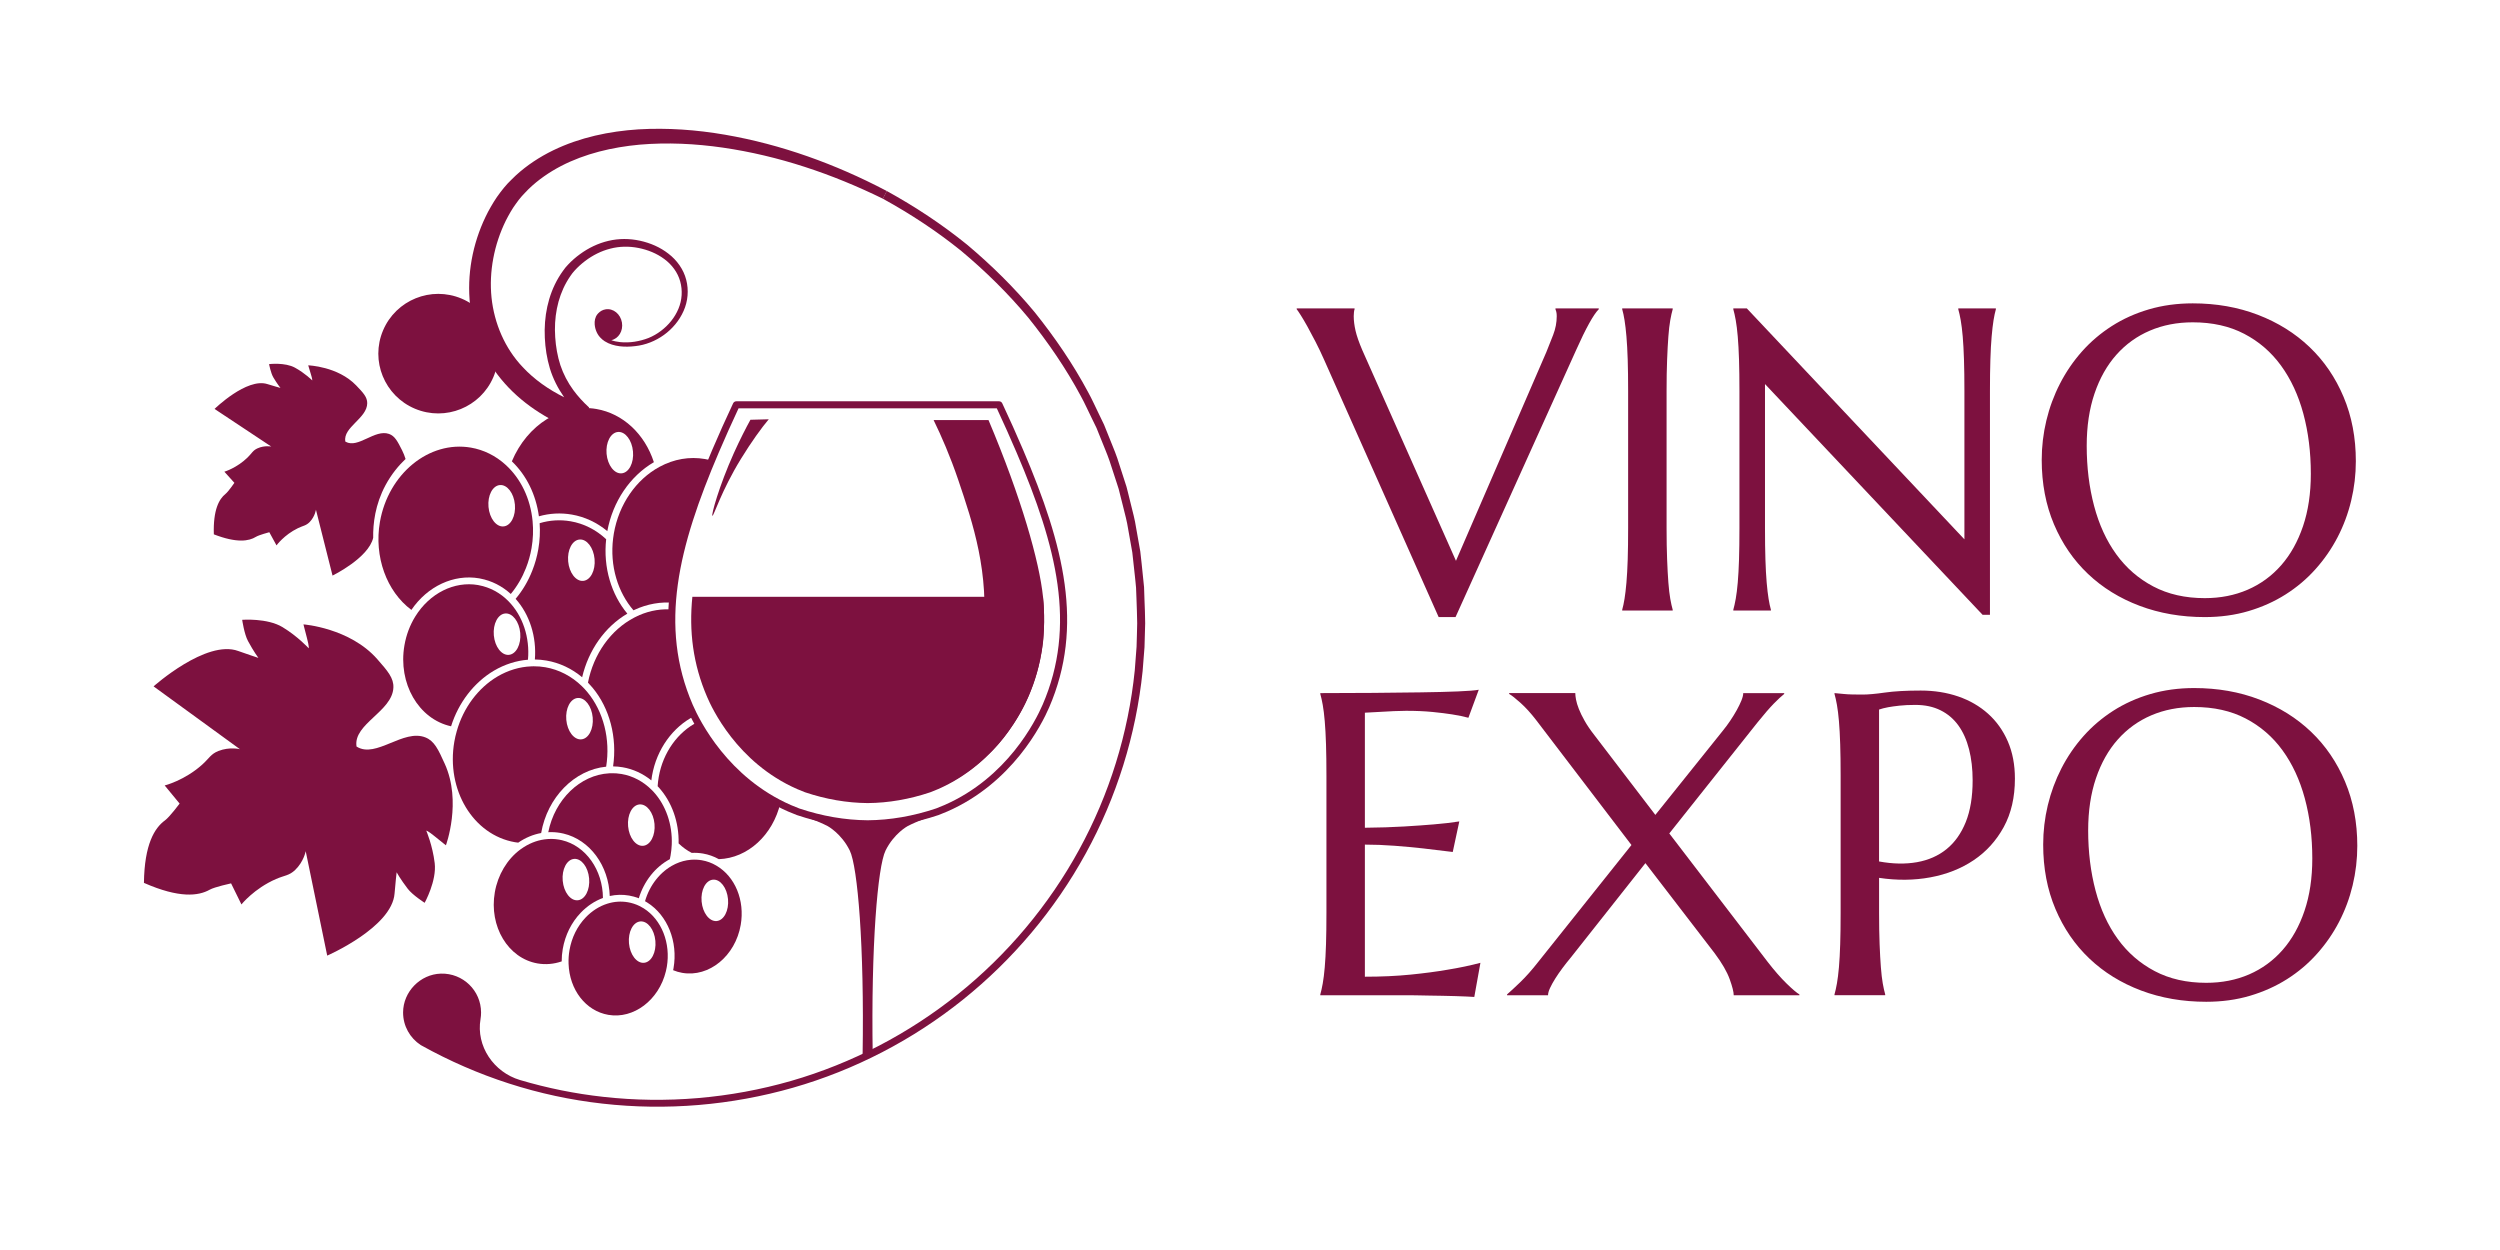
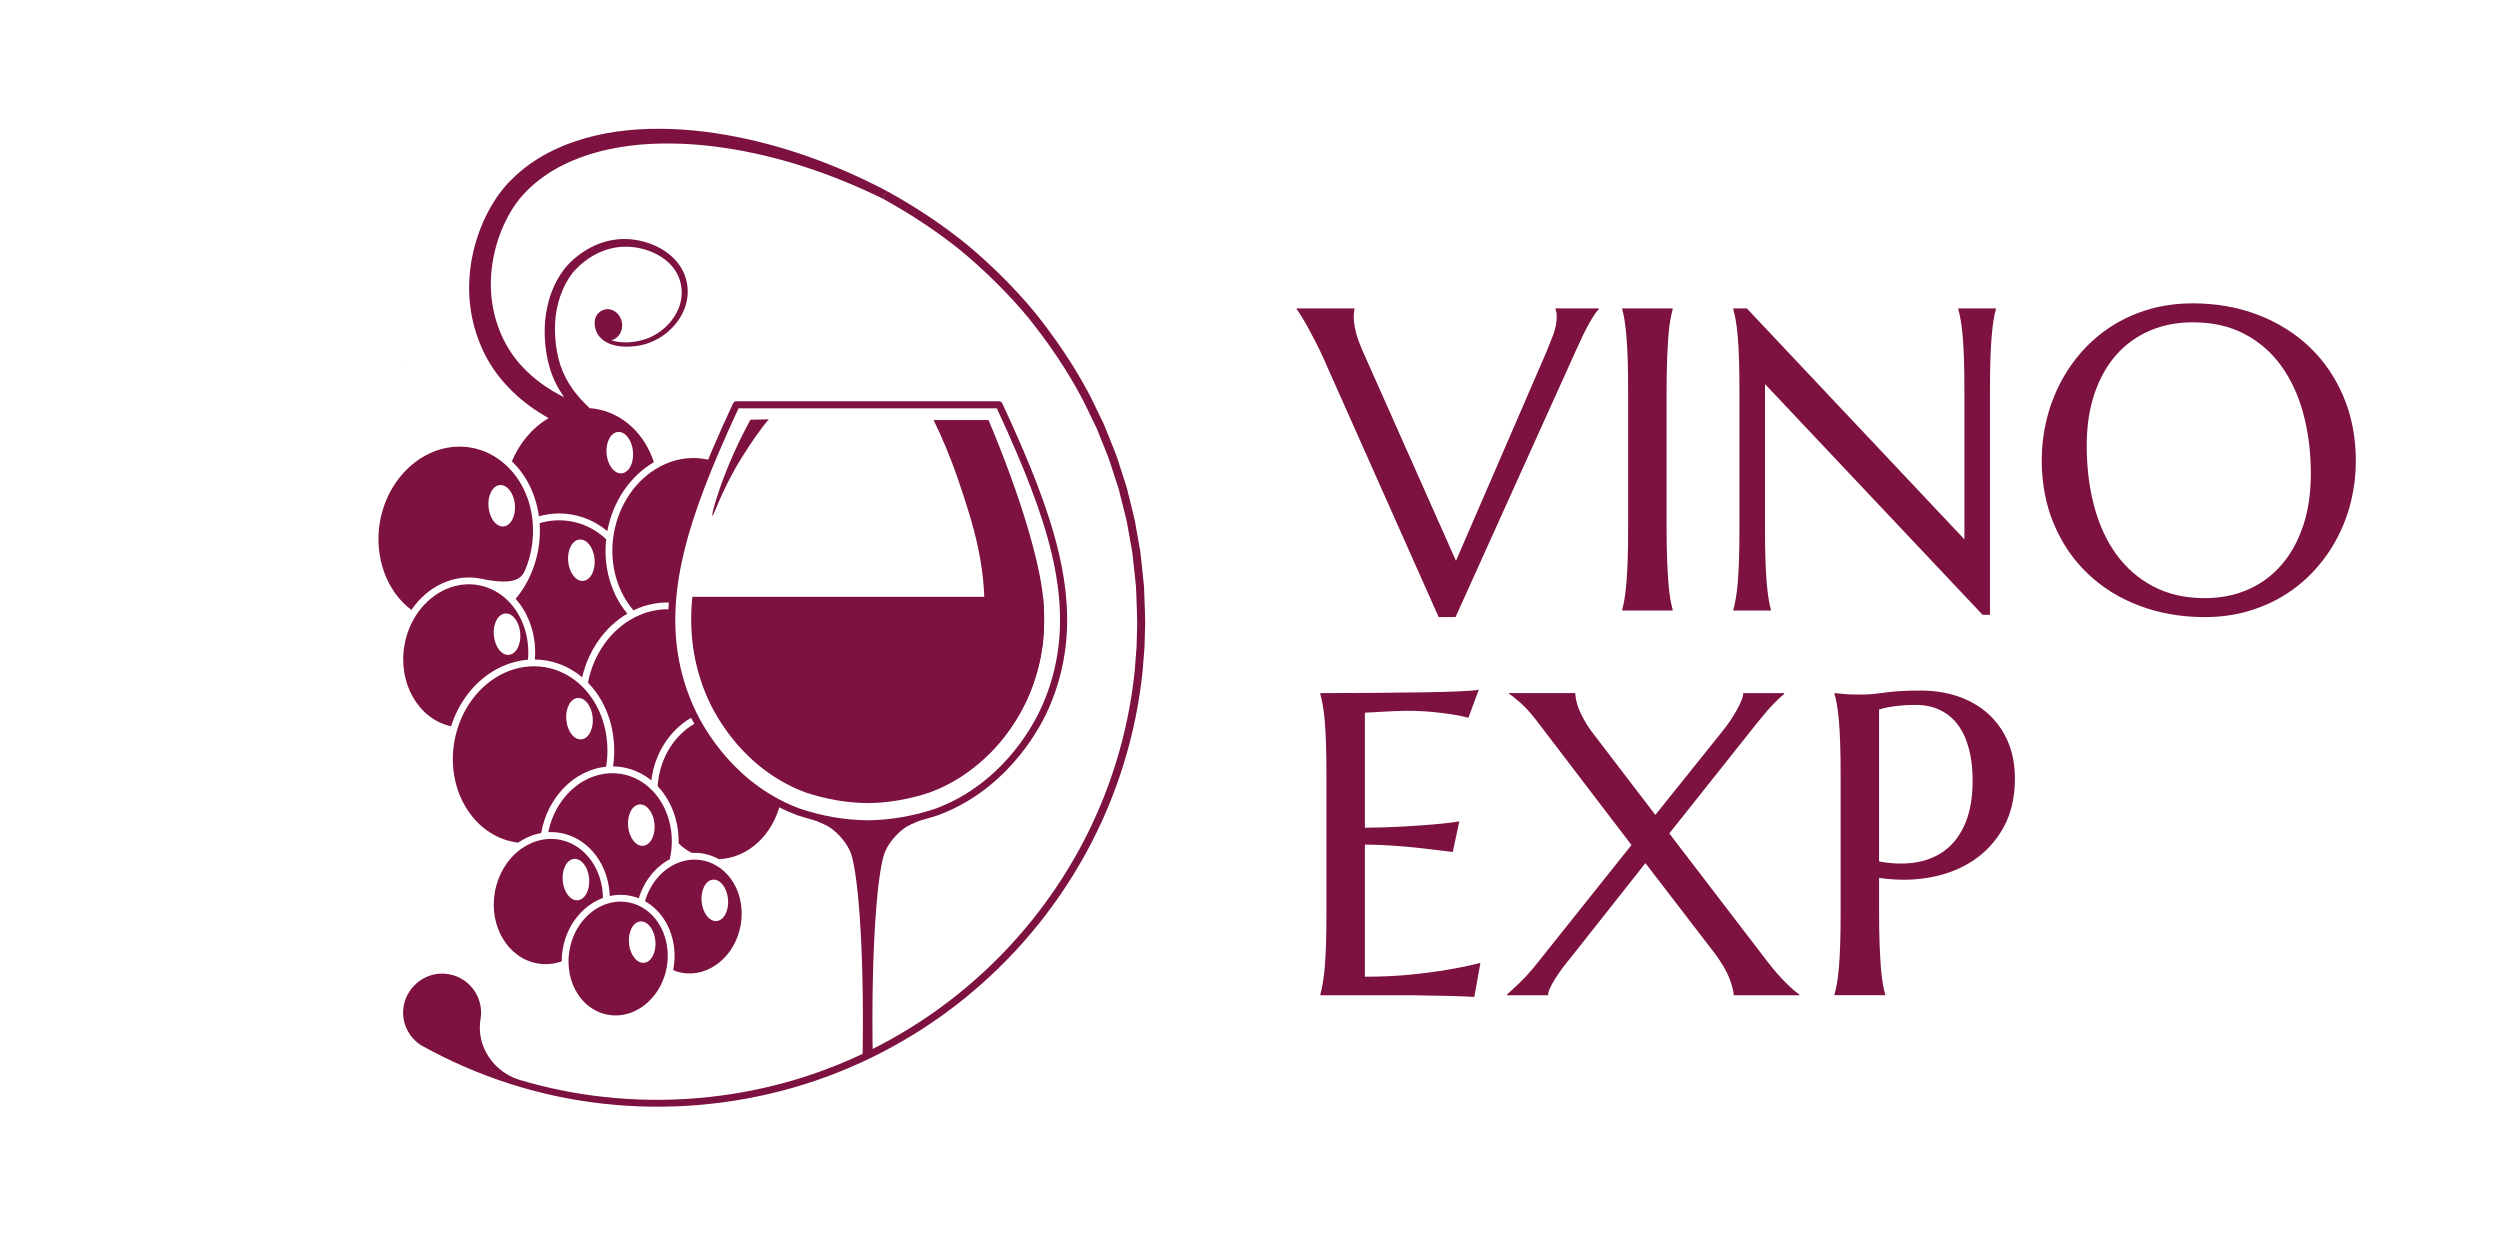
<svg xmlns="http://www.w3.org/2000/svg" width="330" height="165" viewBox="0 0 330 165" fill="none">
  <path d="M178.803 40.71V40.82C178.766 40.913 178.738 41.052 178.72 41.238C178.702 41.424 178.692 41.59 178.692 41.738C178.692 42.314 178.772 42.949 178.928 43.643C179.087 44.339 179.388 45.205 179.834 46.244L192.188 74.029L204.122 46.465C204.402 45.779 204.698 45.027 205.015 44.212C205.33 43.398 205.489 42.571 205.489 41.736C205.489 41.515 205.471 41.325 205.433 41.166C205.395 41.008 205.358 40.894 205.322 40.818V40.708H211.039V40.818C210.686 41.17 210.257 41.801 209.756 42.709C209.254 43.617 208.705 44.74 208.11 46.074L192.132 81.452H189.901L174.76 47.436C174.407 46.639 174.04 45.87 173.658 45.128C173.277 44.386 172.918 43.714 172.585 43.111C172.25 42.51 171.953 42.003 171.693 41.596C171.433 41.188 171.257 40.929 171.163 40.816V40.706H178.803V40.71Z" fill="#7D113F" />
  <path d="M214.132 80.483C214.243 80.093 214.346 79.61 214.439 79.037C214.533 78.461 214.616 77.747 214.691 76.895C214.764 76.042 214.82 75.028 214.858 73.849C214.895 72.672 214.913 71.296 214.913 69.719V51.612C214.913 50.035 214.895 48.659 214.858 47.482C214.82 46.305 214.764 45.285 214.691 44.422C214.616 43.56 214.533 42.842 214.439 42.266C214.346 41.693 214.245 41.21 214.132 40.821V40.71H220.796V40.821C220.685 41.21 220.578 41.693 220.475 42.266C220.372 42.842 220.289 43.56 220.225 44.422C220.16 45.285 220.104 46.305 220.059 47.482C220.011 48.659 219.989 50.035 219.989 51.612V69.719C219.989 71.296 220.013 72.672 220.059 73.849C220.104 75.028 220.16 76.042 220.225 76.895C220.291 77.747 220.374 78.461 220.475 79.037C220.576 79.612 220.685 80.093 220.796 80.483V80.593H214.132V80.483Z" fill="#7D113F" />
  <path d="M230.582 40.71L259.302 71.193V51.612C259.302 50.035 259.284 48.659 259.246 47.482C259.208 46.305 259.153 45.285 259.08 44.422C259.004 43.56 258.917 42.842 258.814 42.266C258.711 41.693 258.604 41.21 258.493 40.821V40.71H263.456V40.821C263.345 41.21 263.242 41.693 263.148 42.266C263.055 42.842 262.972 43.56 262.897 44.422C262.821 45.285 262.766 46.305 262.73 47.482C262.692 48.659 262.674 50.035 262.674 51.612V81.151H261.699L232.979 50.696V69.721C232.979 71.297 232.997 72.674 233.035 73.851C233.072 75.03 233.128 76.044 233.201 76.897C233.275 77.749 233.36 78.463 233.453 79.039C233.546 79.614 233.647 80.095 233.76 80.485V80.595H228.797V80.485C228.908 80.095 229.015 79.612 229.118 79.039C229.22 78.463 229.309 77.749 229.384 76.897C229.458 76.044 229.513 75.03 229.551 73.851C229.588 72.674 229.606 71.297 229.606 69.721V51.614C229.606 50.037 229.588 48.661 229.551 47.484C229.513 46.307 229.458 45.287 229.384 44.424C229.309 43.562 229.222 42.844 229.118 42.268C229.015 41.695 228.908 41.212 228.797 40.823V40.712H230.582V40.71Z" fill="#7D113F" />
  <path d="M289.445 40.043C292.55 40.043 295.417 40.548 298.047 41.558C300.678 42.569 302.95 43.987 304.864 45.813C306.779 47.638 308.274 49.832 309.353 52.391C310.432 54.95 310.971 57.777 310.971 60.874C310.971 62.636 310.767 64.369 310.358 66.076C309.95 67.783 309.349 69.395 308.56 70.916C307.769 72.437 306.799 73.841 305.645 75.129C304.493 76.418 303.176 77.53 301.699 78.465C300.222 79.403 298.59 80.135 296.805 80.663C295.021 81.191 293.097 81.456 291.033 81.456C287.928 81.456 285.061 80.959 282.432 79.968C279.8 78.977 277.528 77.571 275.615 75.755C273.699 73.938 272.204 71.754 271.125 69.205C270.047 66.655 269.507 63.823 269.507 60.708C269.507 58.948 269.712 57.213 270.12 55.506C270.529 53.801 271.127 52.177 271.919 50.639C272.708 49.1 273.675 47.686 274.817 46.398C275.962 45.108 277.272 43.993 278.75 43.046C280.227 42.1 281.863 41.362 283.657 40.834C285.452 40.308 287.381 40.043 289.445 40.043ZM291.033 78.954C293.097 78.954 294.983 78.584 296.694 77.842C298.404 77.1 299.877 76.025 301.114 74.616C302.35 73.208 303.311 71.487 303.999 69.456C304.687 67.425 305.03 65.123 305.03 62.545C305.03 59.691 304.699 57.043 304.041 54.604C303.381 52.166 302.399 50.051 301.098 48.263C299.798 46.473 298.176 45.075 296.232 44.062C294.289 43.051 292.027 42.547 289.443 42.547C287.379 42.547 285.493 42.913 283.782 43.645C282.071 44.377 280.598 45.439 279.362 46.829C278.125 48.22 277.163 49.927 276.477 51.946C275.789 53.967 275.446 56.266 275.446 58.845C275.446 61.681 275.771 64.329 276.422 66.786C277.072 69.242 278.048 71.371 279.35 73.168C280.651 74.966 282.279 76.38 284.23 77.409C286.181 78.439 288.45 78.954 291.033 78.954Z" fill="#7D113F" />
  <path d="M181.212 91.462C183.509 91.444 185.612 91.42 187.528 91.392C189.443 91.365 191.079 91.323 192.435 91.268C193.792 91.213 194.712 91.139 195.196 91.046L193.829 94.745C193.217 94.577 192.501 94.43 191.682 94.3C190.976 94.189 190.116 94.082 189.102 93.98C188.089 93.879 186.923 93.827 185.603 93.827C185.156 93.827 184.621 93.841 183.998 93.869C183.376 93.897 182.775 93.93 182.2 93.966C181.532 94.003 180.852 94.039 180.164 94.076V109.262C182.077 109.245 183.806 109.189 185.351 109.096C186.893 109.003 188.204 108.91 189.283 108.817C190.548 108.707 191.662 108.576 192.628 108.428L191.763 112.461C190.48 112.295 189.17 112.136 187.831 111.988C186.679 111.859 185.424 111.743 184.068 111.64C182.712 111.539 181.409 111.488 180.164 111.488V128.926C182.357 128.926 184.373 128.833 186.213 128.648C188.053 128.462 189.661 128.25 191.038 128.009C192.636 127.75 194.095 127.443 195.416 127.091L194.607 131.597C194.385 131.579 194.05 131.559 193.603 131.541C193.157 131.523 192.66 131.504 192.112 131.486C191.563 131.468 190.988 131.454 190.383 131.444C189.778 131.434 189.207 131.424 188.668 131.417C188.129 131.407 187.651 131.397 187.232 131.389C186.814 131.379 186.513 131.375 186.326 131.375H174.28V131.264C174.391 130.875 174.499 130.392 174.602 129.818C174.705 129.245 174.792 128.529 174.867 127.676C174.941 126.824 174.996 125.809 175.034 124.63C175.072 123.454 175.089 122.077 175.089 120.501V102.393C175.089 100.817 175.072 99.44 175.034 98.264C174.996 97.087 174.941 96.066 174.867 95.204C174.794 94.341 174.705 93.624 174.602 93.048C174.499 92.474 174.391 91.992 174.28 91.602V91.491C176.606 91.489 178.916 91.48 181.212 91.462Z" fill="#7D113F" />
  <path d="M217.195 113.934L207.325 126.422C206.952 126.867 206.591 127.326 206.238 127.799C205.885 128.272 205.57 128.731 205.29 129.176C205.011 129.621 204.783 130.034 204.606 130.414C204.43 130.793 204.341 131.114 204.341 131.373H198.931V131.262C199.34 130.91 199.921 130.372 200.674 129.648C201.428 128.924 202.231 128.017 203.085 126.923L215.353 111.543L202.75 95.022C202.062 94.132 201.384 93.386 200.714 92.783C200.046 92.182 199.542 91.786 199.209 91.6V91.489H207.938C207.938 91.711 207.969 92 208.035 92.352C208.1 92.704 208.225 93.117 208.411 93.59C208.596 94.063 208.852 94.587 209.179 95.162C209.504 95.738 209.926 96.359 210.448 97.025L218.506 107.567L227.401 96.47C227.736 96.062 228.066 95.617 228.391 95.135C228.716 94.652 229.003 94.185 229.255 93.73C229.505 93.275 229.711 92.854 229.868 92.465C230.025 92.075 230.106 91.751 230.106 91.491H235.515V91.602C235.329 91.751 235.125 91.927 234.902 92.13C234.68 92.334 234.425 92.585 234.135 92.882C233.848 93.178 233.526 93.531 233.173 93.938C232.82 94.345 232.42 94.828 231.974 95.384L220.346 110.014L233.34 126.98C234.232 128.129 235.063 129.081 235.834 129.83C236.606 130.582 237.169 131.058 237.522 131.262V131.373H228.851C228.851 130.948 228.674 130.242 228.321 129.259C227.968 128.276 227.308 127.136 226.342 125.837L217.195 113.934Z" fill="#7D113F" />
  <path d="M242.152 91.489C242.523 91.527 242.913 91.562 243.324 91.6C243.677 91.638 244.071 91.661 244.509 91.669C244.946 91.679 245.398 91.683 245.862 91.683C246.587 91.683 247.567 91.596 248.804 91.418C250.04 91.242 251.616 91.153 253.531 91.153C255.316 91.153 256.966 91.412 258.481 91.932C259.996 92.453 261.31 93.212 262.427 94.213C263.543 95.214 264.411 96.434 265.034 97.87C265.657 99.308 265.968 100.943 265.968 102.779C265.968 105.245 265.474 107.377 264.491 109.175C263.505 110.973 262.185 112.429 260.531 113.542C258.877 114.654 256.972 115.41 254.814 115.809C252.657 116.209 250.399 116.23 248.039 115.878V120.495C248.039 122.071 248.063 123.448 248.108 124.624C248.154 125.803 248.209 126.818 248.275 127.67C248.34 128.523 248.424 129.237 248.525 129.812C248.626 130.388 248.735 130.869 248.846 131.258V131.369H242.154V131.258C242.265 130.869 242.372 130.386 242.475 129.812C242.578 129.237 242.665 128.523 242.741 127.67C242.814 126.818 242.87 125.803 242.907 124.624C242.945 123.448 242.963 122.071 242.963 120.495V102.387C242.963 100.811 242.945 99.434 242.907 98.258C242.87 97.081 242.814 96.06 242.741 95.198C242.667 94.335 242.578 93.618 242.475 93.042C242.372 92.468 242.265 91.986 242.154 91.596V91.489H242.152ZM248.035 113.713C249.857 114.047 251.525 114.078 253.04 113.809C254.555 113.54 255.855 112.967 256.944 112.085C258.031 111.205 258.877 110.012 259.482 108.511C260.085 107.01 260.388 105.174 260.388 103.004C260.388 101.503 260.23 100.135 259.914 98.902C259.599 97.67 259.129 96.622 258.506 95.76C257.884 94.897 257.099 94.229 256.151 93.758C255.203 93.285 254.097 93.048 252.832 93.048C252.032 93.048 251.334 93.079 250.74 93.145C250.145 93.21 249.643 93.279 249.235 93.354C248.751 93.447 248.352 93.548 248.035 93.661V113.713Z" fill="#7D113F" />
-   <path d="M289.637 90.823C292.741 90.823 295.61 91.327 298.239 92.338C300.868 93.349 303.141 94.767 305.056 96.592C306.97 98.418 308.467 100.611 309.545 103.171C310.622 105.73 311.163 108.556 311.163 111.654C311.163 113.416 310.959 115.148 310.551 116.855C310.142 118.562 309.541 120.174 308.752 121.695C307.961 123.216 306.991 124.62 305.837 125.908C304.685 127.198 303.371 128.309 301.891 129.245C300.414 130.182 298.782 130.914 296.998 131.442C295.213 131.97 293.29 132.235 291.226 132.235C288.121 132.235 285.253 131.739 282.624 130.748C279.993 129.757 277.72 128.351 275.807 126.535C273.891 124.717 272.396 122.534 271.318 119.984C270.239 117.435 269.7 114.603 269.7 111.487C269.7 109.727 269.904 107.993 270.312 106.286C270.721 104.581 271.322 102.957 272.111 101.418C272.9 99.879 273.868 98.465 275.01 97.178C276.154 95.888 277.465 94.772 278.942 93.825C280.419 92.88 282.055 92.142 283.849 91.614C285.644 91.086 287.573 90.823 289.637 90.823ZM291.226 129.731C293.29 129.731 295.176 129.361 296.887 128.62C298.596 127.878 300.069 126.802 301.307 125.394C302.542 123.986 303.506 122.265 304.192 120.234C304.88 118.202 305.223 115.9 305.223 113.323C305.223 110.469 304.892 107.821 304.233 105.382C303.573 102.943 302.591 100.829 301.291 99.041C299.99 97.251 298.368 95.853 296.425 94.84C294.482 93.829 292.219 93.325 289.635 93.325C287.571 93.325 285.686 93.691 283.974 94.422C282.263 95.154 280.792 96.216 279.555 97.607C278.317 98.997 277.356 100.704 276.669 102.724C275.981 104.745 275.638 107.043 275.638 109.622C275.638 112.459 275.964 115.107 276.614 117.563C277.264 120.02 278.24 122.148 279.543 123.946C280.843 125.744 282.469 127.158 284.422 128.187C286.374 129.217 288.642 129.731 291.226 129.731Z" fill="#7D113F" />
  <path d="M135.725 92.004C135.137 93.361 131.827 100.66 123.83 104.162C123.491 104.308 123.15 104.45 122.805 104.578C120.068 105.499 117.277 105.987 114.533 106.007C111.787 105.985 108.996 105.499 106.259 104.578C105.917 104.451 105.576 104.31 105.237 104.162C97.237 100.66 93.927 93.363 93.342 92.004C91.461 87.647 90.94 83.296 91.392 78.78H137.672C138.124 83.296 137.606 87.647 135.725 92.004Z" fill="#7D113F" />
  <path d="M75.48 67.924C77.195 68.22 78.799 68.972 80.165 70.11C80.883 66.212 83.16 62.845 86.312 61.008C85.098 57.267 82.218 54.591 78.727 53.988C74.156 53.198 69.607 56.03 67.566 60.895C69.494 62.741 70.747 65.291 71.135 68.152C72.563 67.749 74.022 67.673 75.48 67.924ZM81.567 57.02C82.529 56.935 83.419 58.087 83.555 59.595C83.69 61.103 83.02 62.395 82.056 62.481C81.094 62.566 80.204 61.415 80.068 59.907C79.934 58.398 80.604 57.106 81.567 57.02Z" fill="#7D113F" />
-   <path d="M63.255 76.341C63.298 76.348 63.346 76.358 63.391 76.37C64.889 76.653 66.273 77.353 67.424 78.405C68.261 77.392 68.933 76.244 69.425 74.986C69.757 74.147 70.006 73.261 70.164 72.355C70.371 71.161 70.417 69.96 70.302 68.784C70.018 65.811 68.749 63.17 66.728 61.344C65.428 60.158 63.85 59.377 62.16 59.085C56.641 58.133 51.255 62.535 50.149 68.898C49.356 73.465 51.02 78.063 54.304 80.507C56.424 77.387 59.888 75.759 63.255 76.341ZM65.98 64.027C66.942 63.942 67.832 65.094 67.968 66.602C68.102 68.11 67.432 69.402 66.469 69.488C65.505 69.575 64.617 68.422 64.481 66.913C64.346 65.405 65.017 64.114 65.98 64.027Z" fill="#7D113F" />
+   <path d="M63.255 76.341C63.298 76.348 63.346 76.358 63.391 76.37C68.261 77.392 68.933 76.244 69.425 74.986C69.757 74.147 70.006 73.261 70.164 72.355C70.371 71.161 70.417 69.96 70.302 68.784C70.018 65.811 68.749 63.17 66.728 61.344C65.428 60.158 63.85 59.377 62.16 59.085C56.641 58.133 51.255 62.535 50.149 68.898C49.356 73.465 51.02 78.063 54.304 80.507C56.424 77.387 59.888 75.759 63.255 76.341ZM65.98 64.027C66.942 63.942 67.832 65.094 67.968 66.602C68.102 68.11 67.432 69.402 66.469 69.488C65.505 69.575 64.617 68.422 64.481 66.913C64.346 65.405 65.017 64.114 65.98 64.027Z" fill="#7D113F" />
  <path d="M72.136 87.193C73.859 87.49 75.471 88.248 76.843 89.397C77.687 85.794 79.863 82.727 82.809 81C81.761 79.744 80.96 78.226 80.478 76.575C79.973 74.87 79.812 73.01 80.013 71.177C78.682 69.928 77.066 69.112 75.328 68.811C73.954 68.575 72.578 68.658 71.232 69.061C71.314 70.2 71.254 71.359 71.054 72.509C70.886 73.476 70.62 74.421 70.265 75.315C69.729 76.69 68.989 77.944 68.062 79.048C69.914 81.122 70.844 84.053 70.603 87.051C71.116 87.057 71.63 87.105 72.136 87.193ZM76.496 71.216C77.458 71.131 78.348 72.282 78.484 73.79C78.618 75.299 77.948 76.59 76.985 76.677C76.023 76.762 75.133 75.611 74.997 74.102C74.862 72.594 75.534 71.301 76.496 71.216Z" fill="#7D113F" />
  <path d="M93.04 60.589C91.017 60.24 88.951 60.595 87.064 61.618C83.947 63.3 81.692 66.586 81.029 70.408C80.991 70.624 80.958 70.842 80.933 71.063C80.709 72.845 80.851 74.664 81.343 76.321C81.809 77.917 82.593 79.376 83.62 80.562L83.746 80.503C85.429 79.717 87.236 79.4 89.017 79.575C89.488 72.274 91.931 65.359 93.895 60.782C93.613 60.706 93.329 60.638 93.04 60.589Z" fill="#7D113F" />
  <path d="M72.371 109.849C72.896 109.822 73.425 109.853 73.952 109.944C74.1 109.97 74.247 110.001 74.386 110.034C77.865 110.856 80.358 114.27 80.486 118.272C81.33 118.086 82.186 118.065 83.04 118.213C83.48 118.289 83.908 118.409 84.321 118.571C85.004 116.326 86.501 114.434 88.417 113.411C88.454 113.248 88.488 113.083 88.517 112.917C88.599 112.443 88.651 111.963 88.671 111.497C88.78 108.853 87.905 106.31 86.27 104.522C86.194 104.441 86.119 104.36 86.032 104.277C84.915 103.154 83.536 102.423 82.043 102.167C81.566 102.084 81.08 102.051 80.57 102.067C80.527 102.066 80.486 102.068 80.418 102.076C76.575 102.281 73.23 105.532 72.371 109.849ZM84.407 106.185C85.37 106.099 86.26 107.251 86.395 108.759C86.53 110.268 85.86 111.559 84.897 111.646C83.934 111.731 83.044 110.579 82.909 109.071C82.774 107.563 83.444 106.27 84.407 106.185Z" fill="#7D113F" />
  <path d="M79.588 118.533C79.565 114.831 77.326 111.653 74.175 110.907C74.053 110.878 73.926 110.852 73.797 110.829C73.161 110.719 72.52 110.708 71.886 110.797C70.805 110.94 69.736 111.377 68.792 112.059L68.668 112.145C66.933 113.437 65.715 115.483 65.316 117.784C64.534 122.288 67.066 126.501 70.96 127.174C72.015 127.356 73.109 127.262 74.143 126.904C74.142 126.358 74.189 125.81 74.283 125.27C74.603 123.427 75.424 121.772 76.655 120.484C77.499 119.598 78.507 118.928 79.588 118.533ZM74.278 116.261C74.143 114.753 74.813 113.461 75.777 113.375C76.739 113.29 77.629 114.441 77.765 115.95C77.899 117.458 77.229 118.749 76.266 118.836C75.303 118.923 74.414 117.769 74.278 116.261Z" fill="#7D113F" />
  <path d="M84.968 119.901C84.778 119.781 84.599 119.682 84.416 119.594C83.934 119.356 83.418 119.19 82.884 119.097C81.975 118.94 81.062 119.004 80.169 119.285C79.118 119.614 78.128 120.243 77.308 121.104C76.199 122.262 75.461 123.756 75.172 125.423C75.071 126.009 75.03 126.607 75.05 127.198C75.165 130.667 77.325 133.448 80.304 133.961C83.638 134.537 86.971 132.015 87.894 128.219C87.941 128.031 87.983 127.839 88.017 127.64C88.56 124.507 87.335 121.396 84.968 119.901ZM85.012 127.09C84.05 127.175 83.16 126.024 83.024 124.515C82.89 123.007 83.56 121.715 84.523 121.629C85.485 121.544 86.375 122.695 86.511 124.204C86.646 125.712 85.976 127.005 85.012 127.09Z" fill="#7D113F" />
  <path d="M94.539 114.249C93.956 113.906 93.318 113.671 92.64 113.554C92.18 113.474 91.713 113.451 91.25 113.487L91.202 113.49C90.515 113.548 89.842 113.727 89.198 114.021L89.007 114.117C87.183 115.024 85.759 116.818 85.144 118.96C85.244 119.017 85.345 119.077 85.449 119.142C88.122 120.829 89.511 124.306 88.906 127.794C88.89 127.887 88.873 127.978 88.854 128.067C89.24 128.229 89.645 128.346 90.061 128.418C93.603 129.03 97.062 126.192 97.774 122.092C98.335 118.848 97.038 115.697 94.539 114.249ZM94.6 121.577C93.637 121.662 92.748 120.51 92.612 119.002C92.477 117.494 93.147 116.202 94.111 116.116C95.073 116.03 95.963 117.182 96.099 118.69C96.233 120.199 95.562 121.49 94.6 121.577Z" fill="#7D113F" />
  <path d="M65.203 88.526C66.611 87.698 68.154 87.203 69.692 87.083C69.957 84.156 69.014 81.296 67.131 79.373C66.042 78.259 64.683 77.524 63.206 77.249C63.206 77.249 63.111 77.227 63.102 77.225C59.959 76.683 56.706 78.314 54.814 81.379C54.103 82.532 53.623 83.811 53.386 85.181C52.512 90.216 55.258 94.933 59.542 95.87C60.522 92.746 62.568 90.085 65.203 88.526ZM66.684 80.979C67.647 80.894 68.536 82.046 68.672 83.554C68.807 85.062 68.137 86.354 67.173 86.441C66.211 86.526 65.321 85.374 65.185 83.866C65.051 82.358 65.721 81.066 66.684 80.979Z" fill="#7D113F" />
  <path d="M68.405 111.23C69.335 110.586 70.374 110.151 71.433 109.959C72.255 105.236 75.83 101.614 80.012 101.201C80.595 97.599 79.669 93.925 77.523 91.348C77.299 91.078 77.066 90.827 76.811 90.579C75.453 89.254 73.783 88.388 71.983 88.077C71.476 87.989 70.958 87.946 70.44 87.949L70.116 87.96C68.6 88.014 67.059 88.479 65.663 89.301C63.116 90.807 61.16 93.433 60.292 96.51C60.162 96.958 60.054 97.424 59.972 97.897C58.867 104.264 62.458 110.218 67.975 111.171C68.112 111.194 68.251 111.213 68.405 111.23ZM76.25 92.134C77.212 92.049 78.102 93.201 78.238 94.709C78.372 96.217 77.703 97.509 76.739 97.596C75.775 97.682 74.887 96.529 74.751 95.021C74.616 93.511 75.288 92.22 76.25 92.134Z" fill="#7D113F" />
  <path d="M89.324 87.131C88.971 84.919 88.877 82.683 88.968 80.474C87.41 80.314 85.826 80.57 84.34 81.222L84.338 81.232L84.114 81.329C83.982 81.385 83.858 81.448 83.723 81.521C80.617 83.137 78.345 86.335 77.611 90.108C77.823 90.323 78.022 90.544 78.215 90.776C80.481 93.498 81.485 97.342 80.928 101.163C81.35 101.168 81.776 101.207 82.194 101.279C83.574 101.517 84.866 102.112 85.976 103.014C86.001 102.812 86.031 102.608 86.066 102.403C86.681 98.86 88.852 95.932 91.664 94.517C91.345 93.892 91.047 93.241 90.777 92.562C90.509 91.891 89.775 89.964 89.324 87.131Z" fill="#7D113F" />
  <path d="M92.085 95.31C89.514 96.594 87.521 99.289 86.954 102.556C86.882 102.969 86.834 103.382 86.809 103.783C86.85 103.825 86.889 103.868 86.931 103.911C88.685 105.829 89.642 108.524 89.576 111.331C90.103 111.839 90.684 112.259 91.306 112.582C91.803 112.555 92.302 112.584 92.794 112.668C93.536 112.796 94.238 113.046 94.885 113.409C98.7 113.285 102.021 110.223 103.012 105.993C100.028 104.282 95.217 100.943 92.085 95.31Z" fill="#7D113F" />
  <path d="M77.762 53.787V53.793C77.756 53.793 77.75 53.787 77.75 53.781C77.756 53.787 77.756 53.787 77.762 53.787Z" fill="#7D113F" />
-   <path d="M20.273 90.602L31.671 98.895C31.671 98.895 30.318 98.547 28.829 99.131C27.816 99.531 27.598 100.117 26.689 100.931C24.349 103.03 21.739 103.681 21.739 103.681L23.71 106.074C23.71 106.074 22.38 107.852 21.777 108.29C20.412 109.28 19.062 111.44 19 116.54C23.678 118.601 26.21 118.27 27.68 117.441C28.33 117.074 30.503 116.604 30.503 116.604L31.869 119.385C31.869 119.385 33.544 117.288 36.429 116.032C37.549 115.546 38.174 115.592 38.959 114.836C40.109 113.727 40.353 112.355 40.353 112.355L43.192 126.141C43.192 126.141 51.752 122.411 52.082 117.939C52.157 116.937 52.355 115.142 52.355 115.142C52.355 115.142 52.863 116.067 53.818 117.312C54.464 118.158 56.055 119.17 56.055 119.17C56.055 119.17 57.663 116.27 57.381 113.931C57.099 111.584 56.268 109.646 56.268 109.646C56.268 109.646 56.424 109.609 57.466 110.461C58.667 111.442 58.861 111.578 58.861 111.578C58.861 111.578 60.981 105.832 58.709 100.824C57.845 98.918 57.344 97.817 56.158 97.34C53.248 96.173 49.638 100.135 47.113 98.572L47.061 98.538L47.053 98.476C46.673 95.536 51.784 93.901 51.927 90.776C51.985 89.501 51.186 88.59 49.806 87.015C46.179 82.876 40.058 82.418 40.058 82.418C40.058 82.418 40.103 82.651 40.5 84.146C40.845 85.445 40.747 85.572 40.747 85.572C40.747 85.572 39.323 84.015 37.299 82.785C35.281 81.558 31.969 81.815 31.969 81.815C31.969 81.815 32.232 83.678 32.734 84.614C33.475 85.996 34.109 86.841 34.109 86.841C34.109 86.841 32.388 86.278 31.443 85.93C27.226 84.38 20.273 90.602 20.273 90.602Z" fill="#7D113F" />
  <path d="M117.06 25.212L116.543 26.231H116.537L116.532 26.225C113.195 24.591 109.753 23.17 106.221 22.027C102.695 20.884 99.081 20.019 95.423 19.487C91.772 18.96 88.068 18.782 84.429 19.095C80.802 19.427 77.216 20.28 74.059 21.914C72.486 22.737 71.026 23.744 69.773 24.958C69.477 25.278 69.156 25.58 68.878 25.899C68.604 26.225 68.332 26.544 68.094 26.905C67.583 27.592 67.162 28.361 66.764 29.132C65.226 32.27 64.531 35.853 64.881 39.281C65.243 42.709 66.651 45.983 68.989 48.447C70.52 50.094 72.42 51.426 74.48 52.443C74.463 52.426 74.444 52.401 74.432 52.384C73.637 51.247 72.996 49.98 72.586 48.642C72.183 47.298 71.981 45.947 71.915 44.581C71.785 41.846 72.313 39.014 73.744 36.617C73.922 36.321 74.111 36.031 74.314 35.752C74.409 35.616 74.516 35.462 74.635 35.321C74.748 35.185 74.872 35.053 74.991 34.924C75.471 34.414 75.994 33.958 76.558 33.55C77.674 32.733 78.95 32.111 80.321 31.792C81.687 31.466 83.117 31.479 84.471 31.774C85.831 32.07 87.136 32.627 88.24 33.492C89.344 34.339 90.228 35.547 90.579 36.927C90.94 38.295 90.804 39.774 90.234 41.047C89.106 43.599 86.559 45.399 83.84 45.689C83.163 45.771 82.48 45.79 81.793 45.706C81.11 45.617 80.421 45.433 79.816 45.042C79.597 44.901 79.395 44.729 79.217 44.533C79.212 44.527 79.206 44.527 79.206 44.521C79.147 44.456 79.087 44.386 79.034 44.313C78.82 44.018 78.672 43.68 78.582 43.336C78.54 43.17 78.517 43.01 78.5 42.844C78.458 42.371 78.553 41.873 78.844 41.495C78.886 41.447 78.927 41.394 78.969 41.353C79.23 41.081 79.556 40.892 79.942 40.832C80.945 40.666 81.913 41.454 82.097 42.579C82.281 43.68 81.651 44.705 80.69 44.905C81.058 45.041 81.456 45.113 81.859 45.159C82.483 45.224 83.13 45.201 83.765 45.106C84.394 45.005 85.018 44.846 85.606 44.614C86.187 44.377 86.74 44.062 87.243 43.678C88.252 42.921 89.078 41.908 89.553 40.759C90.039 39.61 90.117 38.32 89.784 37.141C89.457 35.956 88.686 34.932 87.695 34.198C86.698 33.452 85.504 32.972 84.276 32.73C83.041 32.487 81.777 32.505 80.572 32.819C79.366 33.121 78.234 33.695 77.235 34.453C76.736 34.833 76.267 35.258 75.852 35.715C75.751 35.833 75.651 35.946 75.555 36.064C75.466 36.176 75.383 36.295 75.293 36.43C75.115 36.684 74.949 36.951 74.794 37.224C73.554 39.404 73.114 41.978 73.287 44.501C73.369 45.757 73.589 47.03 73.969 48.202C74.362 49.373 74.943 50.488 75.68 51.494C76.284 52.316 76.986 53.081 77.752 53.78C77.752 53.786 77.757 53.791 77.763 53.791L77.21 55.444H77.205L76.652 57.096C74.752 56.434 72.942 55.569 71.243 54.491C69.546 53.419 67.966 52.123 66.613 50.594C65.26 49.073 64.138 47.303 63.378 45.413C62.607 43.536 62.138 41.541 61.983 39.528C61.687 35.501 62.588 31.48 64.428 27.951C64.909 27.069 65.414 26.205 66.037 25.4C66.328 24.991 66.673 24.606 67.011 24.222C67.361 23.849 67.723 23.518 68.081 23.163C69.559 21.806 71.239 20.712 73.013 19.847C76.568 18.124 80.444 17.325 84.274 17.076C88.114 16.851 91.944 17.136 95.695 17.781C103.133 19.065 110.268 21.659 116.905 25.134C116.947 25.151 116.987 25.176 117.029 25.199L117.06 25.212Z" fill="#7D113F" />
  <path d="M53.693 47.904C53.607 47.793 53.516 47.686 53.419 47.584C53.522 47.673 53.616 47.786 53.693 47.904Z" fill="#7D113F" />
-   <path d="M28.226 70.533C31.262 71.712 32.861 71.435 33.779 70.864C34.181 70.615 35.55 70.253 35.55 70.253L36.498 71.99C36.498 71.99 37.507 70.604 39.307 69.729C40.008 69.384 40.408 69.397 40.887 68.897C41.588 68.16 41.703 67.28 41.703 67.28L43.894 75.979C43.894 75.979 48.649 73.654 49.261 70.989C49.227 69.127 49.515 66.595 50.894 64.031C51.703 62.53 52.678 61.4 53.535 60.586C53.416 60.197 53.261 59.806 53.07 59.426C52.467 58.24 52.121 57.55 51.351 57.278C49.465 56.617 47.276 59.24 45.624 58.312L45.59 58.291L45.583 58.255C45.26 56.392 48.472 55.212 48.474 53.217C48.474 52.406 47.944 51.846 47.022 50.882C44.597 48.349 40.685 48.225 40.685 48.225C40.685 48.225 40.722 48.371 41.013 49.315C41.271 50.13 41.212 50.212 41.212 50.212C41.212 50.212 40.262 49.26 38.938 48.534C37.619 47.809 35.519 48.063 35.519 48.063C35.519 48.063 35.739 49.247 36.087 49.828C36.594 50.684 37.021 51.208 37.021 51.208C37.021 51.208 35.91 50.895 35.298 50.7C32.569 49.825 28.32 53.979 28.32 53.979L35.807 58.945C35.807 58.945 34.932 58.762 34.003 59.175C33.369 59.455 33.249 59.836 32.691 60.377C31.26 61.78 29.616 62.266 29.616 62.266L30.94 63.734C30.94 63.734 30.14 64.902 29.766 65.196C28.924 65.87 28.124 67.286 28.226 70.533Z" fill="#7D113F" />
  <path d="M151.163 82.269C151.133 83.328 151.116 84.383 151.074 85.436L150.825 88.599C149.958 97.013 147.394 105.249 143.315 112.662C139.249 120.082 133.699 126.677 127.091 131.971C120.485 137.265 112.826 141.244 104.681 143.577C96.543 145.909 87.942 146.632 79.53 145.678C71.112 144.737 63.015 142.107 55.618 137.993L55.523 137.939C54.128 137.021 53.202 135.441 53.208 133.64C53.214 130.916 55.464 128.601 58.194 128.518C61.115 128.435 63.501 130.762 63.501 133.651C63.501 133.947 63.478 134.237 63.43 134.516C62.818 138.086 65.169 141.533 68.642 142.563C72.233 143.629 75.914 144.375 79.63 144.783C87.929 145.713 96.405 144.991 104.425 142.682C112.44 140.367 119.984 136.435 126.478 131.212C132.977 125.996 138.439 119.489 142.434 112.181C146.435 104.88 148.947 96.775 149.789 88.49L150.026 85.382C150.068 84.345 150.08 83.303 150.109 82.261C150.109 81.225 150.043 80.183 150.019 79.147L149.959 77.584C149.923 77.068 149.852 76.553 149.805 76.032C149.692 75.002 149.591 73.965 149.466 72.935L148.921 69.862C148.766 68.832 148.488 67.832 148.238 66.818L147.857 65.309L147.668 64.551L147.43 63.811L146.462 60.845C146.124 59.862 145.703 58.909 145.322 57.938L144.741 56.493L144.058 55.09C143.595 54.161 143.179 53.201 142.674 52.295C140.709 48.623 138.341 45.184 135.741 41.94C133.076 38.736 130.095 35.811 126.907 33.14C123.666 30.523 120.182 28.231 116.537 26.23L117.054 25.211L117.06 25.216C120.781 27.259 124.326 29.604 127.621 32.268C130.868 34.992 133.894 37.971 136.596 41.232C139.244 44.542 141.641 48.042 143.637 51.778C144.153 52.702 144.574 53.679 145.043 54.626L145.732 56.053L146.325 57.528C146.705 58.511 147.138 59.482 147.482 60.483L148.456 63.502L148.699 64.254L148.895 65.023L149.275 66.563C149.53 67.588 149.809 68.611 149.964 69.66L150.517 72.781C150.647 73.828 150.742 74.882 150.855 75.937C150.909 76.464 150.974 76.985 151.016 77.511L151.069 79.098C151.104 80.154 151.163 81.215 151.163 82.269Z" fill="#7D113F" />
-   <path d="M65.136 49.752C66.835 45.739 64.951 41.111 60.927 39.415C56.904 37.72 52.264 39.599 50.565 43.613C48.865 47.627 50.749 52.255 54.773 53.95C58.797 55.645 63.436 53.766 65.136 49.752Z" fill="#7D113F" />
  <path d="M114.538 109.205C111.446 109.181 108.307 108.639 105.201 107.595C104.797 107.443 104.407 107.284 104.026 107.117C95.431 103.356 91.559 95.652 90.579 93.378C85.953 82.664 88.606 72.04 94.015 59.384C94.896 57.323 95.824 55.255 96.773 53.237C96.849 53.074 97.013 52.97 97.194 52.97H131.876C132.057 52.97 132.221 53.074 132.297 53.237C133.255 55.279 134.183 57.347 135.052 59.384C140.459 72.038 143.113 82.664 138.489 93.378C137.506 95.65 133.634 103.356 125.042 107.117C124.634 107.294 124.255 107.449 123.883 107.589C120.761 108.639 117.623 109.182 114.538 109.205ZM97.489 53.9C96.588 55.822 95.708 57.789 94.87 59.749C89.557 72.184 86.938 82.6 91.432 93.012C92.38 95.204 96.116 102.641 104.399 106.267C104.765 106.427 105.14 106.58 105.513 106.72C108.51 107.727 111.551 108.253 114.536 108.276C117.514 108.253 120.556 107.727 123.568 106.714C123.909 106.586 124.274 106.437 124.668 106.265C132.947 102.641 136.683 95.204 137.632 93.01C142.126 82.599 139.507 72.184 134.194 59.748C133.366 57.811 132.487 55.844 131.578 53.898H97.489V53.9Z" fill="#7D113F" />
  <path d="M131.157 98.915C130.14 99.967 125.212 105.062 118.015 105.418C117.348 105.451 116.792 105.437 116.414 105.418C116.825 105.307 117.41 105.122 118.08 104.822C118.08 104.822 120.378 103.792 122.35 101.568C128.644 94.457 129.756 83.908 129.756 83.908C130.635 75.603 128.432 69.101 126.494 63.366C125.434 60.241 124.274 57.577 123.234 55.445H130.481C134.829 65.734 137.199 74.14 137.677 78.778C138.008 82.003 137.675 84.808 137.675 84.808C137.302 87.956 136.425 90.317 135.974 91.414C134.204 95.711 131.678 98.376 131.157 98.915Z" fill="#7D113F" />
  <path d="M101.475 55.344C100.52 56.473 99.175 58.339 97.801 60.575C95.209 64.8 94.204 68.152 94.037 68.088C93.857 68.025 94.909 64.165 96.862 59.824C97.644 58.081 98.513 56.388 99.059 55.409L101.475 55.344Z" fill="#7D113F" />
  <path d="M124.263 107.354C123.412 107.586 122.467 107.89 121.473 108.293C121.403 108.32 120.408 108.726 119.813 109.044C119.813 109.044 118.009 110.006 116.893 112.271C115.852 114.388 114.966 124.872 115.198 139.242H113.865C114.098 124.87 113.212 114.387 112.169 112.271C111.055 110.008 109.249 109.044 109.249 109.044C108.653 108.726 107.659 108.322 107.59 108.293C106.596 107.889 105.651 107.584 104.8 107.354C104.8 107.354 111.881 108.637 114.234 108.637C116.749 108.637 124.263 107.354 124.263 107.354Z" fill="#7D113F" />
</svg>